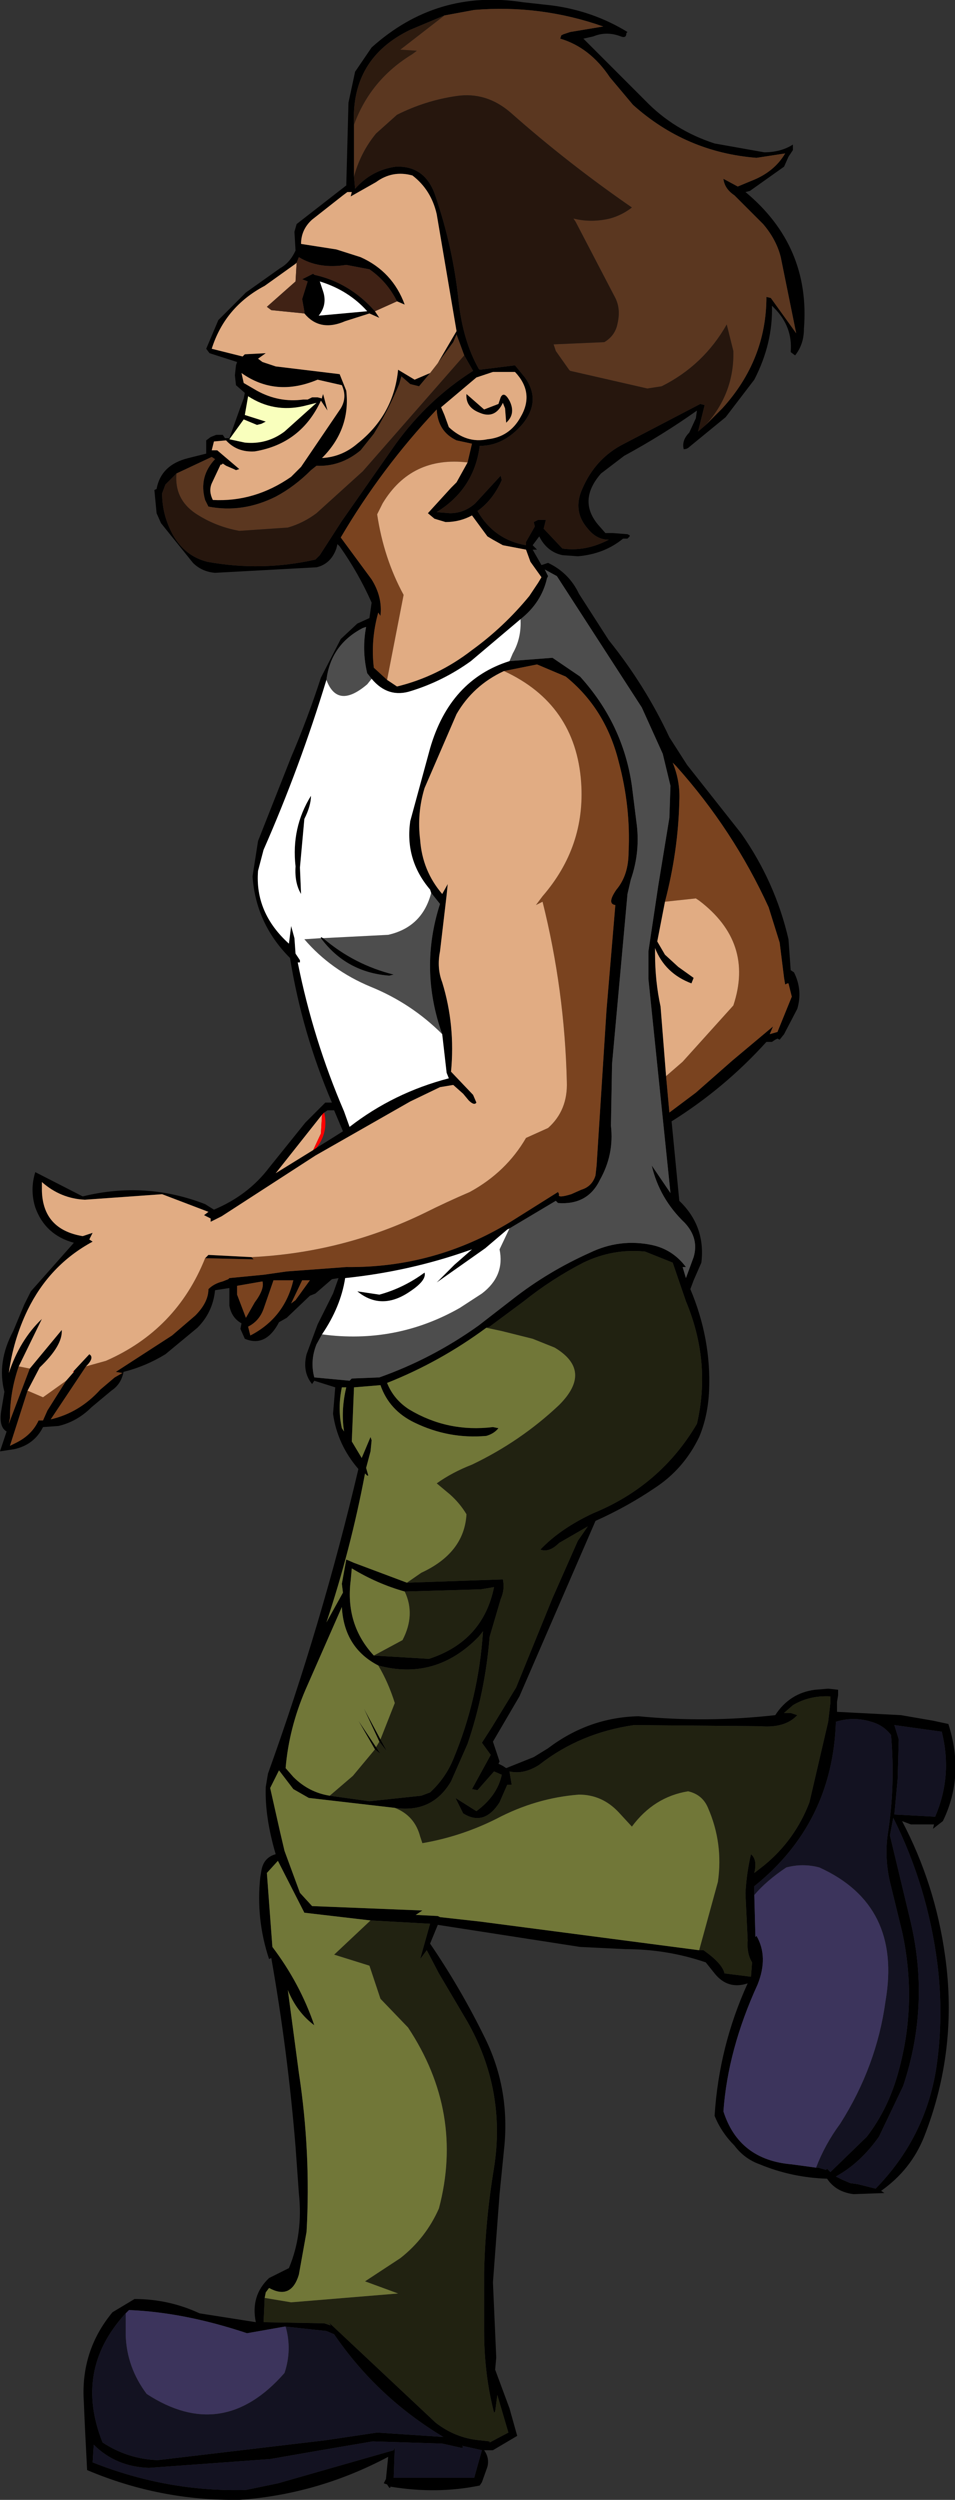
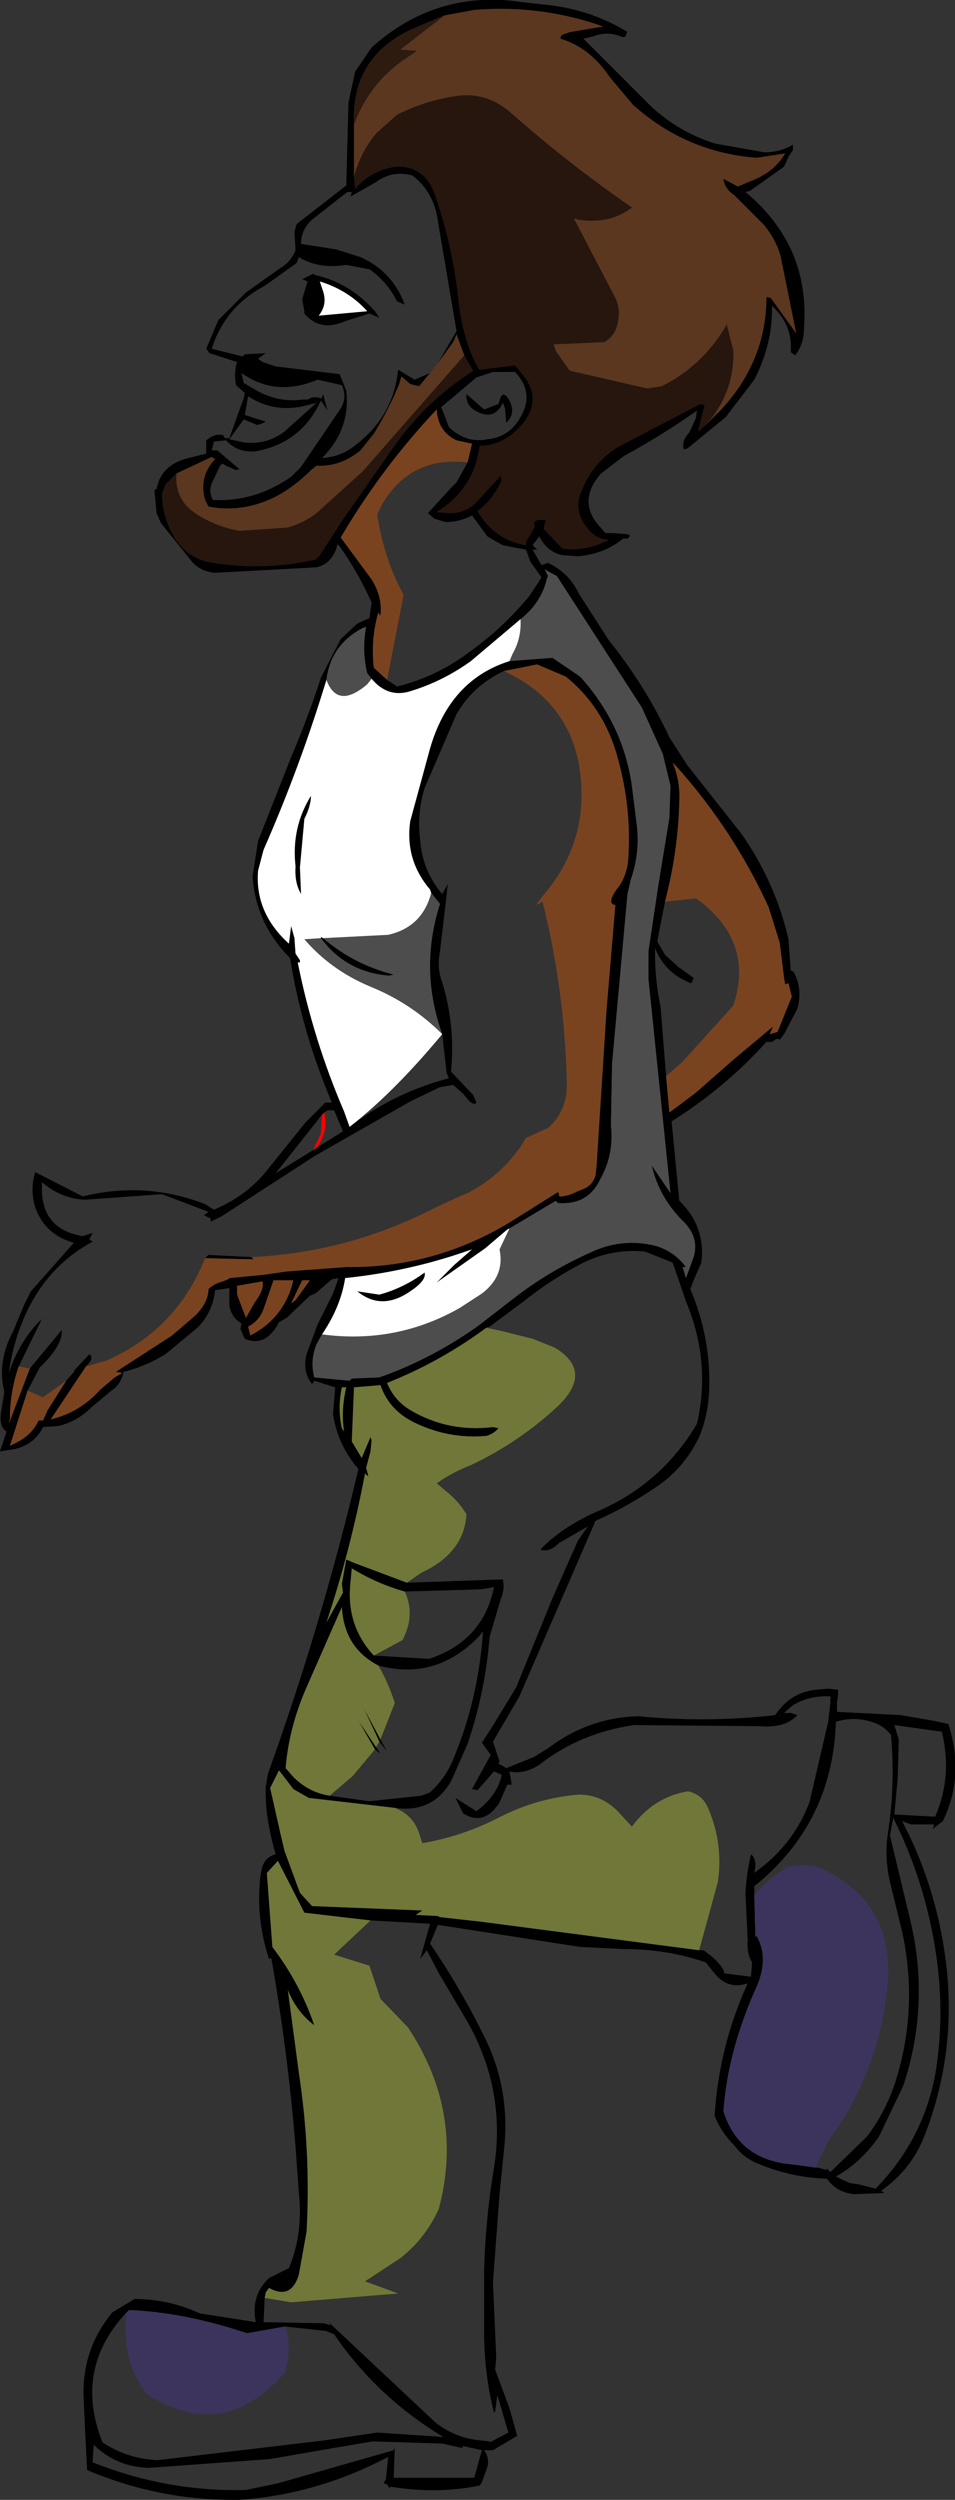
<svg xmlns="http://www.w3.org/2000/svg" height="113.25px" width="43.3px">
  <rect width="100%" height="100%" fill="#333333" stroke="none" />
  <g transform="matrix(1.0, 0.0, 0.0, 1.0, 29.35, 55.65)">
    <path d="M2.65 -36.4 L3.4 -37.15 Q5.4 -39.35 5.4 -42.2 L5.6 -42.15 6.75 -40.55 6.05 -44.0 Q5.85 -44.8 5.25 -45.5 L3.95 -46.8 Q3.5 -47.1 3.45 -47.55 L4.1 -47.2 4.7 -47.45 Q5.75 -47.85 6.25 -48.7 L4.95 -48.5 Q1.75 -48.75 -0.65 -50.9 L-1.7 -52.15 Q-2.6 -53.5 -3.95 -53.9 L-3.9 -54.05 -3.8 -54.1 -3.5 -54.2 -2.9 -54.3 -2.0 -54.45 Q-4.85 -55.45 -7.85 -55.2 L-9.2 -54.95 -10.75 -54.3 Q-13.45 -53.0 -13.3 -50.0 L-13.3 -47.65 -13.25 -47.1 Q-12.5 -47.95 -11.4 -48.1 -10.05 -48.15 -9.6 -46.75 -8.8 -44.4 -8.55 -41.95 -8.35 -40.2 -7.65 -38.95 L-7.6 -38.9 -6.0 -39.1 -5.55 -38.55 Q-4.8 -37.5 -5.65 -36.45 -6.5 -35.45 -7.6 -35.45 -7.85 -33.5 -9.55 -32.45 L-8.95 -32.4 Q-8.3 -32.4 -7.8 -32.85 L-6.65 -34.1 -6.6 -33.9 Q-7.0 -33.0 -7.7 -32.5 -6.95 -31.2 -5.5 -30.95 L-5.5 -31.1 -5.1 -31.8 -5.15 -32.0 -4.95 -32.1 -4.6 -32.1 -4.7 -31.7 -3.85 -30.8 Q-2.8 -30.65 -1.75 -31.2 -2.3 -31.2 -2.7 -31.7 -3.4 -32.5 -2.95 -33.5 -2.35 -34.9 -1.05 -35.55 L2.4 -37.35 2.6 -37.3 2.3 -36.1 2.65 -36.4 M6.4 -48.55 L6.2 -48.1 4.65 -47.0 4.45 -46.95 Q7.4 -44.5 7.1 -40.75 7.1 -40.05 6.7 -39.55 L6.5 -39.7 Q6.6 -40.85 5.75 -41.7 L5.65 -41.8 Q5.7 -40.1 4.85 -38.45 L3.55 -36.75 1.9 -35.4 Q1.8 -35.3 1.65 -35.3 1.55 -35.7 1.9 -36.05 L2.2 -36.7 2.25 -37.05 Q0.7 -35.95 -1.05 -35.0 L-2.1 -34.2 Q-3.15 -33.0 -2.25 -31.9 L-1.9 -31.5 -1.55 -31.5 -0.9 -31.45 -0.8 -31.4 -0.8 -31.35 -0.9 -31.25 -1.1 -31.25 Q-1.95 -30.55 -3.15 -30.45 L-3.85 -30.5 Q-4.55 -30.65 -4.9 -31.35 L-5.2 -30.95 -5.0 -30.75 -5.2 -30.75 -4.8 -30.05 -4.5 -30.15 Q-3.55 -29.7 -3.1 -28.75 L-1.75 -26.65 Q-0.1 -24.6 1.0 -22.25 L1.8 -21.0 4.25 -17.9 Q5.8 -15.7 6.4 -13.1 L6.5 -11.7 6.65 -11.6 Q7.05 -10.8 6.8 -9.95 L6.2 -8.8 6.0 -8.55 5.9 -8.6 5.8 -8.55 5.65 -8.45 5.55 -8.45 5.4 -8.45 Q3.5 -6.35 1.1 -4.85 L1.45 -1.25 Q2.65 -0.1 2.45 1.55 L2.1 2.35 1.95 2.75 Q2.9 5.0 2.8 7.35 2.75 8.5 2.35 9.45 1.65 10.9 0.35 11.75 -0.9 12.6 -2.35 13.25 L-5.8 21.2 -7.0 23.25 -6.85 23.7 -6.7 24.15 -6.75 24.25 -6.55 24.35 -6.4 24.45 -5.15 23.95 -4.5 23.55 Q-2.65 22.15 -0.4 22.1 2.7 22.4 5.8 22.05 6.45 21.05 7.6 20.9 L8.2 20.85 8.65 20.9 8.65 21.15 8.6 21.45 8.6 21.9 11.5 22.05 12.95 22.3 13.65 22.45 Q14.4 24.8 13.4 26.85 L12.95 27.2 13.0 27.0 11.95 27.0 11.55 26.85 Q13.05 29.7 13.5 32.95 14.1 37.2 12.55 41.15 11.95 42.65 10.6 43.6 L10.75 43.7 9.35 43.75 Q8.55 43.65 8.15 43.05 6.55 43.0 5.1 42.4 4.4 42.15 3.95 41.55 3.35 40.95 3.05 40.2 3.25 37.05 4.55 34.2 3.65 34.5 3.05 33.75 L2.65 33.25 Q0.9 32.65 -1.0 32.65 L-3.05 32.55 -9.5 31.55 -9.85 32.4 Q-8.45 34.45 -7.35 36.7 -6.2 39.05 -6.5 41.75 L-6.7 43.75 -7.0 47.75 -6.85 51.15 -6.9 51.7 -6.25 53.45 -5.9 54.7 -7.0 55.35 -7.4 55.35 Q-7.15 55.7 -7.25 56.1 L-7.5 56.8 -7.6 56.95 Q-9.55 57.35 -11.65 57.0 L-11.65 57.05 -11.7 57.05 -11.8 56.9 -11.95 56.85 -11.85 56.65 -11.75 55.65 Q-14.95 57.35 -18.5 57.6 -22.1 57.65 -25.4 56.25 L-25.5 54.3 -25.55 53.15 Q-25.7 50.85 -24.25 49.1 L-23.25 48.5 Q-21.7 48.5 -20.3 49.15 L-17.75 49.55 Q-18.0 48.35 -17.15 47.55 L-16.25 47.1 Q-15.6 45.55 -15.8 43.7 L-15.95 41.6 Q-16.3 37.3 -17.05 33.05 L-17.15 33.1 Q-17.75 31.3 -17.55 29.4 L-17.5 29.1 Q-17.4 28.5 -16.85 28.35 -17.35 26.65 -17.3 25.3 L-17.2 24.7 Q-14.75 17.9 -13.1 10.9 -14.05 9.8 -14.25 8.4 L-14.15 7.2 -15.1 6.9 -15.2 7.05 Q-15.65 6.5 -15.45 5.7 L-14.95 4.35 -14.25 2.95 -14.0 2.25 -14.3 2.3 -15.05 2.95 -15.3 3.05 -16.35 4.05 -16.7 4.25 Q-17.3 5.4 -18.25 5.0 L-18.45 4.55 -18.4 4.3 Q-18.85 4.05 -18.95 3.5 L-18.95 2.7 -19.6 2.8 Q-19.7 3.8 -20.4 4.5 L-21.85 5.7 Q-22.75 6.25 -23.75 6.5 -23.85 7.05 -24.3 7.35 L-25.2 8.1 Q-25.85 8.75 -26.7 8.95 L-27.4 9.0 Q-27.8 9.8 -28.7 10.0 L-29.35 10.1 -29.05 9.2 Q-29.4 9.0 -29.3 8.3 L-29.15 7.4 Q-29.5 6.05 -28.75 4.65 L-28.25 3.45 -27.95 2.85 -26.0 0.65 Q-27.3 0.3 -27.75 -0.95 -28.0 -1.75 -27.75 -2.55 L-25.6 -1.45 Q-22.75 -2.15 -20.05 -1.1 L-19.65 -0.85 Q-18.1 -1.5 -17.15 -2.75 L-15.5 -4.8 -14.6 -5.7 -14.3 -5.7 Q-15.65 -8.85 -16.2 -12.25 -17.75 -13.8 -17.9 -15.95 L-17.65 -17.55 -16.15 -21.35 Q-15.4 -23.1 -14.8 -24.95 L-13.9 -26.7 -13.15 -27.4 -12.6 -27.65 -12.5 -28.35 Q-13.1 -29.7 -13.95 -30.9 L-14.05 -31.0 -14.1 -30.8 Q-14.35 -30.1 -15.0 -29.95 L-19.6 -29.7 Q-20.2 -29.75 -20.6 -30.15 L-22.05 -31.95 -22.25 -32.4 -22.35 -33.45 -22.25 -33.5 Q-22.05 -34.6 -20.8 -34.9 L-20.0 -35.1 -20.0 -35.7 -19.8 -35.85 -19.55 -35.95 -19.4 -35.95 -19.25 -35.95 -19.15 -35.8 -18.95 -35.8 -18.45 -37.2 -18.3 -37.6 -18.25 -37.85 -18.65 -38.2 -18.7 -38.65 -18.65 -39.1 -18.6 -39.25 -19.85 -39.65 -20.0 -39.85 -19.45 -41.15 -18.2 -42.4 -16.65 -43.5 Q-16.2 -43.75 -15.95 -44.3 L-16.0 -45.15 -15.9 -45.5 -13.65 -47.25 -13.55 -51.0 -13.25 -52.4 -12.5 -53.5 Q-9.55 -56.15 -5.65 -55.55 L-4.3 -55.4 Q-2.45 -55.15 -0.9 -54.2 L-0.95 -54.15 Q-0.95 -53.9 -1.2 -54.0 -1.85 -54.25 -2.45 -54.0 L-2.9 -53.9 -0.1 -51.1 Q1.2 -49.75 3.05 -49.15 L5.3 -48.75 Q6.05 -48.75 6.6 -49.1 L6.6 -48.85 6.4 -48.55 M0.85 -6.9 L1.0 -5.25 2.2 -6.15 3.85 -7.6 5.7 -9.15 5.55 -8.8 5.9 -8.9 6.55 -10.5 6.4 -11.1 6.35 -11.1 6.25 -11.05 6.2 -11.35 6.0 -12.95 5.5 -14.55 Q3.9 -18.05 1.3 -20.95 L1.15 -21.1 Q1.5 -20.25 1.45 -19.35 1.4 -17.1 0.8 -14.8 L0.45 -13.0 0.8 -12.4 1.4 -11.85 2.1 -11.35 2.0 -11.1 Q0.8 -11.55 0.35 -12.7 L0.35 -12.45 Q0.35 -11.2 0.6 -10.05 L0.85 -6.9 M-14.75 4.8 L-15.0 5.25 Q-15.3 6.0 -15.1 6.75 L-13.5 6.9 -13.4 6.8 -12.15 6.75 Q-9.75 5.9 -7.65 4.4 L-6.1 3.2 Q-4.5 1.95 -2.6 1.1 -1.25 0.45 0.2 0.75 1.15 0.95 1.75 1.75 L1.6 1.75 1.75 2.25 2.1 1.3 Q2.35 0.45 1.7 -0.25 0.55 -1.35 0.2 -2.85 L1.05 -1.6 0.05 -11.3 0.05 -12.55 0.5 -15.55 1.0 -18.6 1.05 -20.05 0.7 -21.5 -0.25 -23.6 -4.1 -29.55 -4.65 -29.85 -4.5 -29.55 -4.55 -29.45 Q-4.8 -28.35 -5.75 -27.6 L-8.0 -25.7 Q-9.25 -24.8 -10.7 -24.35 -11.75 -24.0 -12.5 -24.9 L-12.7 -25.15 Q-12.95 -26.2 -12.75 -27.25 L-12.9 -27.2 Q-14.35 -26.45 -14.55 -24.85 -15.75 -20.9 -17.4 -17.15 L-17.65 -16.2 Q-17.8 -14.3 -16.25 -12.9 L-16.15 -13.7 -16.0 -13.15 -15.95 -12.45 -15.75 -12.15 -15.75 -12.05 -15.85 -12.05 Q-15.15 -8.55 -13.75 -5.3 L-13.5 -4.6 Q-11.5 -6.15 -9.0 -6.8 L-9.1 -7.05 -9.3 -8.8 Q-10.35 -11.75 -9.4 -14.7 L-9.8 -15.2 -9.85 -15.35 Q-11.0 -16.7 -10.75 -18.45 L-9.85 -21.75 Q-8.95 -24.85 -6.25 -25.7 L-4.3 -25.85 -3.05 -25.0 Q-1.1 -22.85 -0.7 -20.05 L-0.5 -18.45 Q-0.3 -17.1 -0.75 -15.8 L-0.9 -15.15 -1.6 -7.45 -1.65 -4.65 Q-1.5 -3.35 -2.15 -2.2 -2.7 -1.05 -4.05 -1.15 L-4.15 -1.25 -6.25 0.0 -6.35 0.05 -7.35 0.9 -9.55 2.45 -8.75 1.65 -7.95 0.95 -8.1 1.0 Q-10.8 1.95 -13.7 2.25 -13.9 3.55 -14.75 4.8 M2.35 32.7 L2.4 32.7 2.55 32.7 Q3.4 33.3 3.5 33.75 L4.7 33.9 4.75 33.25 Q4.5 32.85 4.55 32.25 L4.45 30.15 4.45 30.1 Q4.5 29.2 4.7 28.35 5.0 28.6 4.85 29.2 L5.3 28.85 Q6.7 27.7 7.35 26.0 L8.2 22.35 8.3 21.5 8.3 21.2 Q7.35 21.15 6.6 21.6 L6.2 21.95 6.5 21.95 6.8 22.05 Q6.25 22.65 5.1 22.55 L-0.6 22.5 Q-3.05 22.85 -4.9 24.3 -5.6 24.75 -6.25 24.6 L-6.15 25.2 -6.35 25.2 -6.7 26.0 Q-7.4 27.1 -8.35 26.5 L-8.7 25.8 -7.75 26.4 Q-6.8 25.7 -6.6 24.75 L-6.95 24.6 -7.7 25.45 -7.95 25.4 -7.1 23.85 -7.5 23.3 -7.05 22.6 -5.95 20.8 -4.3 16.75 -3.15 14.15 -2.7 13.5 -4.0 14.25 Q-4.45 14.7 -4.85 14.55 -3.95 13.6 -2.45 12.9 0.6 11.65 2.25 8.85 2.9 6.05 1.75 3.3 L1.15 1.55 -0.1 1.05 Q-1.55 0.9 -2.9 1.55 -4.35 2.3 -5.6 3.3 L-7.15 4.45 -7.3 4.5 Q-9.4 6.05 -11.8 7.0 -11.5 7.75 -10.8 8.2 -9.05 9.25 -7.0 9.0 L-6.75 9.05 Q-6.95 9.3 -7.3 9.4 -9.0 9.55 -10.55 8.8 -11.7 8.25 -12.1 7.1 L-13.3 7.2 -13.4 9.65 -12.95 10.4 -12.55 9.45 -12.5 9.6 -12.55 10.1 -12.75 10.85 -12.65 11.2 -12.7 11.2 -12.8 11.1 Q-13.45 14.55 -14.55 17.85 L-13.8 16.5 -13.85 16.1 -13.65 15.0 -13.3 15.15 -10.9 16.05 -6.55 15.9 Q-6.45 16.35 -6.65 16.8 L-7.15 18.5 Q-7.35 21.0 -8.15 23.35 L-8.9 25.05 Q-9.75 26.5 -11.45 26.25 L-15.35 25.8 -16.05 25.4 -16.7 24.55 -17.1 25.35 -16.65 27.35 -16.45 28.2 -15.75 30.1 -15.2 30.7 -10.2 30.9 -10.5 31.1 -9.5 31.15 -9.4 31.2 -7.6 31.4 2.35 32.7 M7.65 42.55 L7.75 42.55 8.1 42.65 8.15 42.6 8.3 42.75 9.95 41.15 Q10.95 39.85 11.4 38.15 12.25 35.05 11.55 31.85 L11.0 29.6 Q10.75 28.5 10.9 27.45 11.25 25.25 11.05 22.95 10.7 22.5 10.15 22.35 9.35 22.1 8.55 22.35 8.4 26.95 4.85 29.8 L4.85 30.2 4.9 32.1 4.95 32.05 Q5.5 33.0 5.0 34.25 3.65 37.2 3.45 40.0 4.15 42.2 6.55 42.4 L7.65 42.55 M11.15 26.7 L11.0 27.5 11.9 31.25 Q12.85 35.1 11.6 38.85 L10.5 41.15 Q9.65 42.35 8.55 42.95 L8.85 43.1 9.2 43.25 9.55 43.3 10.35 43.5 Q12.6 41.2 13.1 38.05 13.45 35.7 13.15 33.3 12.7 29.8 11.15 26.7 M13.35 22.8 L11.2 22.5 11.4 23.15 11.35 24.95 11.2 26.55 13.05 26.65 Q13.85 24.8 13.35 22.8 M-21.35 -34.2 L-21.85 -33.7 -22.0 -33.3 Q-22.0 -32.3 -21.5 -31.4 -20.95 -30.45 -19.95 -30.2 -17.5 -29.75 -15.05 -30.3 L-14.85 -30.5 -13.85 -32.05 -11.4 -35.55 Q-9.95 -37.55 -7.9 -38.85 L-8.3 -39.55 -8.65 -40.5 -8.8 -40.15 -9.5 -39.2 -8.65 -40.65 -9.55 -45.95 Q-9.8 -47.05 -10.65 -47.7 -11.55 -47.95 -12.3 -47.4 L-13.45 -46.75 -13.4 -46.95 -13.6 -46.95 -13.8 -46.8 -15.2 -45.7 Q-15.7 -45.25 -15.7 -44.6 L-14.1 -44.35 -13.0 -44.0 Q-11.55 -43.35 -11.0 -41.85 L-11.35 -42.0 Q-11.8 -42.9 -12.6 -43.45 L-13.65 -43.65 Q-14.9 -43.45 -15.8 -44.0 L-15.9 -43.75 -15.95 -43.7 -17.35 -42.7 Q-19.15 -41.75 -19.75 -39.85 L-18.35 -39.5 -18.25 -39.6 -17.3 -39.65 -17.65 -39.4 -17.45 -39.25 -16.85 -39.05 -13.95 -38.7 -13.65 -37.95 Q-13.45 -36.2 -14.75 -34.9 -13.85 -34.95 -13.15 -35.55 -11.5 -36.85 -11.3 -38.9 L-10.55 -38.45 -9.85 -38.75 -10.35 -38.15 -10.75 -38.25 -11.15 -38.6 -11.25 -38.25 Q-11.75 -37.05 -12.4 -36.0 L-13.0 -35.25 Q-13.9 -34.5 -15.0 -34.55 L-15.25 -34.35 Q-16.0 -33.6 -16.85 -33.15 -18.35 -32.4 -19.9 -32.7 L-20.05 -33.0 Q-20.35 -34.05 -19.6 -34.85 L-19.75 -34.95 -21.35 -34.2 M-7.75 -38.55 L-9.35 -37.2 -9.2 -36.85 -9.0 -36.3 Q-8.2 -35.55 -7.25 -35.75 -6.25 -35.85 -5.75 -36.75 -5.1 -37.85 -6.0 -38.8 L-7.0 -38.8 -7.75 -38.55 M-6.65 -37.65 Q-6.5 -37.95 -6.25 -37.5 -5.95 -36.9 -6.4 -36.5 L-6.45 -37.15 -6.55 -37.4 Q-6.9 -36.65 -7.6 -36.95 -8.25 -37.2 -8.2 -37.8 L-7.4 -37.1 -6.75 -37.35 -6.65 -37.65 M-15.55 -41.45 L-15.55 -41.55 -15.65 -42.1 -15.4 -42.9 -15.65 -43.0 -15.15 -43.25 -15.1 -43.2 Q-13.5 -42.85 -12.35 -41.55 L-12.15 -41.25 -12.6 -41.45 -13.7 -41.1 Q-14.85 -40.6 -15.55 -41.45 M-18.4 -38.75 L-18.3 -38.3 -17.7 -37.95 Q-16.7 -37.4 -15.6 -37.55 L-15.4 -37.55 -15.2 -37.65 -14.95 -37.65 -14.75 -37.6 -14.75 -37.65 -14.7 -37.8 -14.5 -37.05 -14.8 -37.5 Q-15.7 -35.55 -17.8 -35.2 -18.6 -35.15 -19.1 -35.7 L-19.65 -35.65 -19.75 -35.25 -19.5 -35.25 -18.5 -34.4 -18.65 -34.35 -18.75 -34.4 -19.1 -34.55 -19.25 -34.65 -19.3 -34.6 -19.35 -34.6 -19.75 -33.75 Q-19.9 -33.4 -19.7 -33.0 -17.8 -32.9 -16.15 -34.05 L-15.7 -34.5 -13.9 -37.15 Q-13.6 -37.65 -13.85 -38.2 L-14.95 -38.45 Q-16.85 -37.65 -18.4 -38.75 M-15.6 -37.25 Q-16.95 -36.95 -18.1 -37.7 L-18.25 -36.85 -17.3 -36.55 -17.5 -36.45 -17.7 -36.4 -18.3 -36.65 -18.95 -35.75 -18.25 -35.6 Q-17.25 -35.5 -16.45 -36.1 L-15.0 -37.4 -15.6 -37.25 M-14.85 -42.9 L-14.7 -42.45 Q-14.5 -41.85 -14.9 -41.35 L-12.7 -41.55 Q-13.55 -42.5 -14.85 -42.9 M-11.8 -24.85 L-11.35 -24.55 Q-9.5 -25.0 -7.95 -26.2 -6.5 -27.25 -5.35 -28.65 L-4.95 -29.25 -4.8 -29.5 -5.3 -30.2 -5.5 -30.75 -6.55 -30.95 -7.0 -31.2 -7.25 -31.35 -7.95 -32.3 Q-8.5 -32.0 -9.15 -32.0 L-9.65 -32.15 -9.95 -32.4 -8.9 -33.55 -8.65 -33.8 -8.15 -34.7 -7.95 -35.55 -8.65 -35.7 Q-9.5 -36.1 -9.55 -37.1 -12.05 -34.45 -13.9 -31.3 L-12.5 -29.4 Q-12.0 -28.6 -12.1 -27.75 L-12.2 -27.9 Q-12.55 -26.65 -12.4 -25.4 L-11.8 -24.85 M-25.45 6.25 L-27.05 8.65 Q-25.75 8.35 -24.8 7.3 L-24.15 6.75 -23.8 6.55 -24.1 6.5 -21.55 4.85 -20.5 3.95 Q-19.9 3.35 -19.9 2.75 -19.65 2.5 -19.25 2.4 L-19.0 2.3 -18.95 2.25 -17.4 2.1 -16.35 1.95 -13.65 1.75 Q-9.65 1.8 -6.2 -0.3 L-4.05 -1.65 -4.0 -1.55 Q-4.1 -1.35 -3.45 -1.55 L-3.0 -1.75 Q-2.5 -1.9 -2.35 -2.4 L-2.3 -2.85 -1.85 -9.9 -1.45 -14.65 Q-1.85 -14.7 -1.4 -15.35 -0.85 -16.0 -0.85 -17.05 -0.75 -19.1 -1.3 -21.15 -1.9 -23.55 -3.7 -25.0 L-5.0 -25.55 -6.5 -25.25 Q-7.9 -24.6 -8.65 -23.3 L-10.1 -19.95 Q-10.45 -18.8 -10.3 -17.6 -10.2 -16.2 -9.3 -15.15 L-9.05 -15.6 -9.1 -15.1 -9.4 -12.55 Q-9.55 -11.8 -9.3 -11.15 -8.7 -9.2 -8.9 -7.1 L-7.9 -6.05 -7.75 -5.7 Q-7.85 -5.55 -8.1 -5.8 L-8.35 -6.1 -8.8 -6.5 -9.4 -6.4 -10.75 -5.75 -15.05 -3.3 -19.3 -0.55 -19.8 -0.3 -19.8 -0.4 -19.8 -0.45 -20.1 -0.6 -19.9 -0.75 -22.0 -1.55 -25.5 -1.3 Q-26.6 -1.35 -27.45 -2.1 L-27.45 -1.7 Q-27.4 0.05 -25.6 0.35 L-25.15 0.2 -25.3 0.5 -25.15 0.6 Q-27.1 1.65 -28.1 3.7 -28.75 5.05 -28.95 6.55 -28.45 5.05 -27.45 4.1 L-28.5 6.25 Q-28.9 7.4 -28.9 8.6 L-28.95 8.85 -28.0 6.35 -26.55 4.6 Q-26.5 5.3 -27.55 6.3 L-28.1 7.35 -28.9 9.85 -28.6 9.7 Q-27.9 9.35 -27.6 8.7 L-27.4 8.7 -27.2 8.25 -26.35 6.9 -26.0 6.5 -26.0 6.45 -25.3 5.7 Q-25.05 5.85 -25.45 6.25 M-17.95 1.3 L-17.85 1.4 -20.05 1.35 -19.9 1.2 -17.95 1.3 M-15.75 -16.35 L-15.7 -15.15 Q-16.0 -15.65 -15.95 -16.4 -16.15 -18.15 -15.25 -19.6 -15.25 -19.15 -15.55 -18.55 L-15.75 -16.35 M-14.8 -13.15 L-14.8 -13.2 -14.7 -13.15 Q-13.3 -11.95 -11.5 -11.5 L-11.7 -11.45 Q-13.65 -11.6 -14.8 -13.15 M-15.0 -3.65 Q-14.35 -4.05 -13.8 -4.4 L-14.2 -5.35 -14.5 -5.35 -14.65 -5.25 -14.75 -5.15 -16.85 -2.5 -15.15 -3.55 -15.0 -3.65 M-13.15 2.85 L-12.15 3.0 Q-11.05 2.7 -10.1 2.0 -10.0 2.35 -10.75 2.85 -12.05 3.75 -13.15 2.85 M-15.3 2.35 L-15.65 2.35 -16.15 3.4 -15.95 3.25 -15.3 2.35 M-16.05 2.35 L-16.95 2.35 -17.4 3.65 Q-17.6 4.2 -18.1 4.45 L-18.0 4.85 Q-16.45 4.05 -16.05 2.35 M-18.6 2.6 L-18.6 3.0 -18.2 4.05 -17.8 3.35 Q-17.35 2.75 -17.45 2.4 L-18.6 2.6 M-13.65 7.2 L-13.85 7.2 Q-14.05 8.15 -13.85 9.05 L-13.75 9.2 Q-13.9 8.25 -13.65 7.2 M-11.0 16.45 Q-12.25 16.1 -13.4 15.4 L-13.45 15.95 Q-13.7 17.95 -12.4 19.35 L-9.9 19.5 Q-7.45 18.7 -6.95 16.25 L-7.55 16.35 -11.0 16.45 M-12.2 19.8 Q-13.75 19.0 -13.85 17.15 L-15.5 20.9 Q-16.25 22.65 -16.4 24.45 L-16.05 24.85 Q-15.35 25.55 -14.4 25.7 L-12.6 25.95 -10.25 25.7 -9.85 25.55 Q-9.15 24.9 -8.8 24.05 -7.65 21.3 -7.45 18.25 L-7.65 18.5 Q-9.6 20.5 -12.2 19.8 M-12.35 23.6 L-13.1 22.3 -12.3 23.5 -12.1 23.8 -12.35 23.6 M-12.15 23.25 L-12.85 21.75 -12.1 23.15 -11.8 23.7 -12.15 23.25 M-16.4 49.75 L-16.45 49.75 -18.15 50.05 Q-21.0 49.1 -23.5 49.0 L-23.65 49.15 -23.7 49.2 Q-26.0 51.75 -24.7 55.0 -23.55 55.75 -22.2 55.8 L-14.6 54.9 -12.25 54.55 -9.25 54.75 Q-12.25 52.95 -14.2 50.1 L-14.55 49.95 -16.4 49.75 M-17.35 48.45 L-17.4 49.55 -14.65 49.6 -14.35 49.7 -14.45 49.55 -9.6 54.1 Q-8.7 54.8 -7.6 54.9 L-7.15 54.95 -7.15 55.0 -6.3 54.55 -6.8 52.85 -6.9 53.6 -6.95 53.65 Q-7.4 51.9 -7.4 49.95 L-7.4 47.3 Q-7.35 44.95 -6.95 42.55 -6.4 39.05 -8.15 35.95 L-9.45 33.75 -10.0 32.7 -10.3 33.1 -9.85 31.5 -12.55 31.35 -15.55 31.0 -16.75 28.65 -17.25 29.2 -17.0 32.55 Q-15.75 34.2 -15.1 36.1 -15.9 35.5 -16.3 34.5 L-15.8 38.25 Q-15.25 41.85 -15.45 45.45 L-15.8 47.4 Q-16.15 48.55 -17.15 48.0 L-17.3 48.2 -17.35 48.45 M-8.35 55.2 L-8.4 55.25 -9.3 55.05 -12.45 54.95 -14.8 55.35 -17.1 55.75 -22.6 56.15 Q-24.1 56.1 -25.1 55.1 L-25.15 55.9 Q-21.75 57.25 -18.2 57.15 L-16.75 56.85 -11.5 55.35 -11.45 55.2 -11.5 56.6 -7.85 56.6 -7.5 55.35 -8.4 55.15 -8.35 55.2" fill="#000000" fill-rule="evenodd" stroke="none" />
    <path d="M-9.2 -54.95 L-7.85 -55.2 Q-4.85 -55.45 -2.0 -54.45 L-2.9 -54.3 -3.5 -54.2 -3.8 -54.1 -3.9 -54.05 -3.95 -53.9 Q-2.6 -53.5 -1.7 -52.15 L-0.65 -50.9 Q1.75 -48.75 4.95 -48.5 L6.25 -48.7 Q5.75 -47.85 4.7 -47.45 L4.1 -47.2 3.45 -47.55 Q3.5 -47.1 3.95 -46.8 L5.25 -45.5 Q5.85 -44.8 6.05 -44.0 L6.75 -40.55 5.6 -42.15 5.4 -42.2 Q5.4 -39.35 3.4 -37.15 L2.65 -36.4 Q3.95 -37.85 3.9 -39.75 L3.6 -40.95 Q2.55 -39.1 0.65 -38.15 L0.0 -38.05 -3.5 -38.85 -3.55 -38.9 -4.15 -39.75 -4.25 -40.05 -1.95 -40.15 Q-1.45 -40.45 -1.35 -41.0 -1.2 -41.65 -1.45 -42.15 L-3.25 -45.6 -3.35 -45.75 Q-2.55 -45.55 -1.7 -45.75 -1.15 -45.9 -0.7 -46.25 -3.6 -48.25 -6.2 -50.55 -7.3 -51.5 -8.65 -51.3 -10.05 -51.1 -11.35 -50.45 L-12.3 -49.6 Q-13.0 -48.75 -13.3 -47.65 L-13.3 -50.0 Q-12.55 -52.05 -10.65 -53.2 L-10.45 -53.35 -11.2 -53.4 -9.2 -54.95 M-8.3 -39.55 L-12.9 -34.3 -15.0 -32.4 Q-15.6 -31.95 -16.3 -31.75 L-18.5 -31.6 Q-19.6 -31.8 -20.5 -32.4 -21.45 -33.05 -21.35 -34.2 L-19.75 -34.95 -19.6 -34.85 Q-20.35 -34.05 -20.05 -33.0 L-19.9 -32.7 Q-18.35 -32.4 -16.85 -33.15 -16.0 -33.6 -15.25 -34.35 L-15.0 -34.55 Q-13.9 -34.5 -13.0 -35.25 L-12.4 -36.0 Q-11.75 -37.05 -11.25 -38.25 L-11.15 -38.6 -10.75 -38.25 -10.35 -38.15 -9.85 -38.75 -9.5 -39.2 -8.8 -40.15 -8.65 -40.5 -8.3 -39.55" fill="#5b3720" fill-rule="evenodd" stroke="none" />
    <path d="M2.65 -36.4 L2.3 -36.1 2.6 -37.3 2.4 -37.35 -1.05 -35.55 Q-2.35 -34.9 -2.95 -33.5 -3.4 -32.5 -2.7 -31.7 -2.3 -31.2 -1.75 -31.2 -2.8 -30.65 -3.85 -30.8 L-4.7 -31.7 -4.6 -32.1 -4.95 -32.1 -5.15 -32.0 -5.1 -31.8 -5.5 -31.1 -5.5 -30.95 Q-6.95 -31.2 -7.7 -32.5 -7.0 -33.0 -6.6 -33.9 L-6.65 -34.1 -7.8 -32.85 Q-8.3 -32.4 -8.95 -32.4 L-9.55 -32.45 Q-7.85 -33.5 -7.6 -35.45 -6.5 -35.45 -5.65 -36.45 -4.8 -37.5 -5.55 -38.55 L-6.0 -39.1 -7.6 -38.9 -7.65 -38.95 Q-8.35 -40.2 -8.55 -41.95 -8.8 -44.4 -9.6 -46.75 -10.05 -48.15 -11.4 -48.1 -12.5 -47.95 -13.25 -47.1 L-13.3 -47.65 Q-13.0 -48.75 -12.3 -49.6 L-11.35 -50.45 Q-10.05 -51.1 -8.65 -51.3 -7.3 -51.5 -6.2 -50.55 -3.6 -48.25 -0.7 -46.25 -1.15 -45.9 -1.7 -45.75 -2.55 -45.55 -3.35 -45.75 L-3.25 -45.6 -1.45 -42.15 Q-1.2 -41.65 -1.35 -41.0 -1.45 -40.45 -1.95 -40.15 L-4.25 -40.05 -4.15 -39.75 -3.55 -38.9 -3.5 -38.85 0.0 -38.05 0.65 -38.15 Q2.55 -39.1 3.6 -40.95 L3.9 -39.75 Q3.95 -37.85 2.65 -36.4 M-8.3 -39.55 L-7.9 -38.85 Q-9.95 -37.55 -11.4 -35.55 L-13.85 -32.05 -14.85 -30.5 -15.05 -30.3 Q-17.5 -29.75 -19.95 -30.2 -20.95 -30.45 -21.5 -31.4 -22.0 -32.3 -22.0 -33.3 L-21.85 -33.7 -21.35 -34.2 Q-21.45 -33.05 -20.5 -32.4 -19.6 -31.8 -18.5 -31.6 L-16.3 -31.75 Q-15.6 -31.95 -15.0 -32.4 L-12.9 -34.3 -8.3 -39.55" fill="#26160d" fill-rule="evenodd" stroke="none" />
    <path d="M0.8 -14.8 Q1.4 -17.1 1.45 -19.35 1.5 -20.25 1.15 -21.1 L1.3 -20.95 Q3.9 -18.05 5.5 -14.55 L6.0 -12.95 6.2 -11.35 6.25 -11.05 6.35 -11.1 6.4 -11.1 6.55 -10.5 5.9 -8.9 5.55 -8.8 5.7 -9.15 3.85 -7.6 2.2 -6.15 1.0 -5.25 0.85 -6.9 1.6 -7.55 3.9 -10.1 Q4.85 -12.95 2.35 -14.85 L2.2 -14.95 0.8 -14.8 M-8.15 -34.7 Q-10.7 -35.0 -12.0 -32.85 L-12.25 -32.35 Q-11.95 -30.35 -11.05 -28.7 L-11.8 -24.85 -12.4 -25.4 Q-12.55 -26.65 -12.2 -27.9 L-12.1 -27.75 Q-12.0 -28.6 -12.5 -29.4 L-13.9 -31.3 Q-12.05 -34.45 -9.55 -37.1 -9.5 -36.1 -8.65 -35.7 L-7.95 -35.55 -8.15 -34.7 M-6.5 -25.25 L-5.0 -25.55 -3.7 -25.0 Q-1.9 -23.55 -1.3 -21.15 -0.75 -19.1 -0.85 -17.05 -0.85 -16.0 -1.4 -15.35 -1.85 -14.7 -1.45 -14.65 L-1.85 -9.9 -2.3 -2.85 -2.35 -2.4 Q-2.5 -1.9 -3.0 -1.75 L-3.45 -1.55 Q-4.1 -1.35 -4.0 -1.55 L-4.05 -1.65 -6.2 -0.3 Q-9.65 1.8 -13.65 1.75 L-16.35 1.95 -17.4 2.1 -18.95 2.25 -19.0 2.3 -19.25 2.4 Q-19.65 2.5 -19.9 2.75 -19.9 3.35 -20.5 3.95 L-21.55 4.85 -24.1 6.5 -23.8 6.55 -24.15 6.75 -24.8 7.3 Q-25.75 8.35 -27.05 8.65 L-25.45 6.25 -24.55 6.0 Q-21.35 4.6 -20.05 1.35 L-17.85 1.4 -17.95 1.3 Q-13.8 1.1 -10.1 -0.7 -9.1 -1.2 -8.05 -1.65 -6.4 -2.55 -5.5 -4.1 L-4.5 -4.55 Q-3.6 -5.35 -3.65 -6.65 -3.75 -10.8 -4.75 -14.8 L-5.05 -14.65 -4.75 -15.05 Q-2.8 -17.3 -3.0 -20.2 -3.25 -23.75 -6.5 -25.25 M-26.35 6.9 L-27.2 8.25 -27.4 8.7 -27.6 8.7 Q-27.9 9.35 -28.6 9.7 L-28.9 9.85 -28.1 7.35 -27.4 7.65 -26.35 6.9 M-28.0 6.35 L-28.95 8.85 -28.9 8.6 Q-28.9 7.4 -28.5 6.25 L-28.0 6.35 M-16.05 2.35 Q-16.45 4.05 -18.0 4.85 L-18.1 4.45 Q-17.6 4.2 -17.4 3.65 L-16.95 2.35 -16.05 2.35 M-15.3 2.35 L-15.95 3.25 -16.15 3.4 -15.65 2.35 -15.3 2.35 M-18.6 2.6 L-17.45 2.4 Q-17.35 2.75 -17.8 3.35 L-18.2 4.05 -18.6 3.0 -18.6 2.6" fill="#7a431f" fill-rule="evenodd" stroke="none" />
    <path d="M-5.75 -27.6 Q-4.8 -28.35 -4.55 -29.45 L-4.5 -29.55 -4.65 -29.85 -4.1 -29.55 -0.25 -23.6 0.7 -21.5 1.05 -20.05 1.0 -18.6 0.5 -15.55 0.05 -12.55 0.05 -11.3 1.05 -1.6 0.2 -2.85 Q0.55 -1.35 1.7 -0.25 2.35 0.45 2.1 1.3 L1.75 2.25 1.6 1.75 1.75 1.75 Q1.15 0.95 0.2 0.75 -1.25 0.45 -2.6 1.1 -4.5 1.95 -6.1 3.2 L-7.65 4.4 Q-9.75 5.9 -12.15 6.75 L-13.4 6.8 -13.5 6.9 -15.1 6.75 Q-15.3 6.0 -15.0 5.25 L-14.75 4.8 Q-11.4 5.25 -8.5 3.6 L-7.5 2.95 Q-6.45 2.15 -6.7 0.95 L-6.25 0.0 -4.15 -1.25 -4.05 -1.15 Q-2.7 -1.05 -2.15 -2.2 -1.5 -3.35 -1.65 -4.65 L-1.6 -7.45 -0.9 -15.15 -0.75 -15.8 Q-0.3 -17.1 -0.5 -18.45 L-0.7 -20.05 Q-1.1 -22.85 -3.05 -25.0 L-4.3 -25.85 -6.25 -25.7 -6.1 -26.05 Q-5.7 -26.75 -5.75 -27.6 M-9.8 -15.2 L-9.4 -14.7 Q-10.35 -11.75 -9.3 -8.8 -10.7 -10.2 -12.55 -10.95 -14.35 -11.7 -15.55 -13.1 L-14.8 -13.15 Q-13.65 -11.6 -11.7 -11.45 L-11.5 -11.5 Q-13.3 -11.95 -14.7 -13.15 L-11.75 -13.3 Q-10.2 -13.65 -9.8 -15.2 M-14.55 -24.85 Q-14.35 -26.45 -12.9 -27.2 L-12.75 -27.25 Q-12.95 -26.2 -12.7 -25.15 L-12.5 -24.9 -12.7 -24.65 Q-14.05 -23.5 -14.55 -24.85" fill="#4d4d4d" fill-rule="evenodd" stroke="none" />
-     <path d="M0.8 -14.8 L2.2 -14.95 2.35 -14.85 Q4.85 -12.95 3.9 -10.1 L1.6 -7.55 0.85 -6.9 0.6 -10.05 Q0.35 -11.2 0.35 -12.45 L0.35 -12.7 Q0.8 -11.55 2.0 -11.1 L2.1 -11.35 1.4 -11.85 0.8 -12.4 0.45 -13.0 0.8 -14.8 M-9.85 -38.75 L-10.55 -38.45 -11.3 -38.9 Q-11.5 -36.85 -13.15 -35.55 -13.85 -34.95 -14.75 -34.9 -13.45 -36.2 -13.65 -37.95 L-13.95 -38.7 -16.85 -39.05 -17.45 -39.25 -17.65 -39.4 -17.3 -39.65 -18.25 -39.6 -18.35 -39.5 -19.75 -39.85 Q-19.15 -41.75 -17.35 -42.7 L-15.95 -43.7 -15.9 -43.75 -15.95 -42.9 -17.25 -41.75 -17.05 -41.6 -15.55 -41.45 Q-14.85 -40.6 -13.7 -41.1 L-12.6 -41.45 -12.15 -41.25 -12.35 -41.55 -11.35 -42.0 -11.0 -41.85 Q-11.55 -43.35 -13.0 -44.0 L-14.1 -44.35 -15.7 -44.6 Q-15.7 -45.25 -15.2 -45.7 L-13.8 -46.8 -13.6 -46.95 -13.4 -46.95 -13.45 -46.75 -12.3 -47.4 Q-11.55 -47.95 -10.65 -47.7 -9.8 -47.05 -9.55 -45.95 L-8.65 -40.65 -9.5 -39.2 -9.85 -38.75 M-7.75 -38.55 L-7.0 -38.8 -6.0 -38.8 Q-5.1 -37.85 -5.75 -36.75 -6.25 -35.85 -7.25 -35.75 -8.2 -35.55 -9.0 -36.3 L-9.2 -36.85 -9.35 -37.2 -7.75 -38.55 M-6.65 -37.65 L-6.75 -37.35 -7.4 -37.1 -8.2 -37.8 Q-8.25 -37.2 -7.6 -36.95 -6.9 -36.65 -6.55 -37.4 L-6.45 -37.15 -6.4 -36.5 Q-5.95 -36.9 -6.25 -37.5 -6.5 -37.95 -6.65 -37.65 M-18.4 -38.75 Q-16.85 -37.65 -14.95 -38.45 L-13.85 -38.2 Q-13.6 -37.65 -13.9 -37.15 L-15.7 -34.5 -16.15 -34.05 Q-17.8 -32.9 -19.7 -33.0 -19.9 -33.4 -19.75 -33.75 L-19.35 -34.6 -19.3 -34.6 -19.25 -34.65 -19.1 -34.55 -18.75 -34.4 -18.65 -34.35 -18.5 -34.4 -19.5 -35.25 -19.75 -35.25 -19.65 -35.65 -19.1 -35.7 Q-18.6 -35.15 -17.8 -35.2 -15.7 -35.55 -14.8 -37.5 L-14.5 -37.05 -14.7 -37.8 -14.75 -37.65 -14.75 -37.6 -14.95 -37.65 -15.2 -37.65 -15.4 -37.55 -15.6 -37.55 Q-16.7 -37.4 -17.7 -37.95 L-18.3 -38.3 -18.4 -38.75 M-11.8 -24.85 L-11.05 -28.7 Q-11.95 -30.35 -12.25 -32.35 L-12.0 -32.85 Q-10.7 -35.0 -8.15 -34.7 L-8.65 -33.8 -8.9 -33.55 -9.95 -32.4 -9.65 -32.15 -9.15 -32.0 Q-8.5 -32.0 -7.95 -32.3 L-7.25 -31.35 -7.0 -31.2 -6.55 -30.95 -5.5 -30.75 -5.3 -30.2 -4.8 -29.5 -4.95 -29.25 -5.35 -28.65 Q-6.5 -27.25 -7.95 -26.2 -9.5 -25.0 -11.35 -24.55 L-11.8 -24.85 M-6.5 -25.25 Q-3.25 -23.75 -3.0 -20.2 -2.8 -17.3 -4.75 -15.05 L-5.05 -14.65 -4.75 -14.8 Q-3.75 -10.8 -3.65 -6.65 -3.6 -5.35 -4.5 -4.55 L-5.5 -4.1 Q-6.4 -2.55 -8.05 -1.65 -9.1 -1.2 -10.1 -0.7 -13.8 1.1 -17.95 1.3 L-19.9 1.2 -20.05 1.35 Q-21.35 4.6 -24.55 6.0 L-25.45 6.25 Q-25.05 5.85 -25.3 5.7 L-26.0 6.45 -26.05 6.5 -26.0 6.5 -26.35 6.9 -27.4 7.65 -28.1 7.35 -27.55 6.3 Q-26.5 5.3 -26.55 4.6 L-28.0 6.35 -28.5 6.25 -27.45 4.1 Q-28.45 5.05 -28.95 6.55 -28.75 5.05 -28.1 3.7 -27.1 1.65 -25.15 0.6 L-25.3 0.5 -25.15 0.2 -25.6 0.35 Q-27.4 0.05 -27.45 -1.7 L-27.45 -2.1 Q-26.6 -1.35 -25.5 -1.3 L-22.0 -1.55 -19.9 -0.75 -20.1 -0.6 -19.8 -0.45 -19.8 -0.4 -19.8 -0.3 -19.3 -0.55 -15.05 -3.3 -10.75 -5.75 -9.4 -6.4 -8.8 -6.5 -8.35 -6.1 -8.1 -5.8 Q-7.85 -5.55 -7.75 -5.7 L-7.9 -6.05 -8.9 -7.1 Q-8.7 -9.2 -9.3 -11.15 -9.55 -11.8 -9.4 -12.55 L-9.1 -15.1 -9.05 -15.6 -9.3 -15.15 Q-10.2 -16.2 -10.3 -17.6 -10.45 -18.8 -10.1 -19.95 L-8.65 -23.3 Q-7.9 -24.6 -6.5 -25.25 M-15.15 -3.55 L-16.85 -2.5 -14.75 -5.15 -14.8 -4.3 -15.15 -3.55" fill="#e1ac83" fill-rule="evenodd" stroke="none" />
-     <path d="M-7.3 4.5 L-7.15 4.45 -5.6 3.3 Q-4.35 2.3 -2.9 1.55 -1.55 0.9 -0.1 1.05 L1.15 1.55 1.75 3.3 Q2.9 6.05 2.25 8.85 0.6 11.65 -2.45 12.9 -3.95 13.6 -4.85 14.55 -4.45 14.7 -4.0 14.25 L-2.7 13.5 -3.15 14.15 -4.3 16.75 -5.95 20.8 -7.05 22.6 -7.5 23.3 -7.1 23.85 -7.95 25.4 -7.7 25.45 -6.95 24.6 -6.6 24.75 Q-6.8 25.7 -7.75 26.4 L-8.7 25.8 -8.35 26.5 Q-7.4 27.1 -6.7 26.0 L-6.35 25.2 -6.15 25.2 -6.25 24.6 Q-5.6 24.75 -4.9 24.3 -3.05 22.85 -0.6 22.5 L5.1 22.55 Q6.25 22.65 6.8 22.05 L6.5 21.95 6.2 21.95 6.6 21.6 Q7.35 21.15 8.3 21.2 L8.3 21.5 8.2 22.35 7.35 26.0 Q6.7 27.7 5.3 28.85 L4.85 29.2 Q5.0 28.6 4.7 28.35 4.5 29.2 4.45 30.1 L4.45 30.15 4.55 32.25 Q4.5 32.85 4.75 33.25 L4.7 33.9 3.5 33.75 Q3.4 33.3 2.55 32.7 L2.4 32.7 2.35 32.7 3.2 29.6 Q3.45 27.85 2.75 26.25 2.5 25.65 1.85 25.5 0.3 25.75 -0.7 27.1 L-1.3 26.45 Q-2.05 25.65 -3.1 25.65 -5.05 25.8 -6.85 26.75 -8.45 27.55 -10.2 27.85 L-10.3 27.55 Q-10.55 26.6 -11.45 26.25 -9.75 26.5 -8.9 25.05 L-8.15 23.35 Q-7.35 21.0 -7.15 18.5 L-6.65 16.8 Q-6.45 16.35 -6.55 15.9 L-10.9 16.05 -10.25 15.6 Q-8.3 14.7 -8.2 12.95 -8.5 12.45 -8.95 12.05 L-9.55 11.55 Q-8.85 11.05 -7.95 10.7 -5.75 9.65 -4.0 8.0 -2.45 6.45 -4.2 5.4 L-5.2 5.0 -6.6 4.65 -7.3 4.5 M-12.4 19.35 L-11.1 18.65 Q-10.5 17.5 -11.0 16.45 L-7.55 16.35 -6.95 16.25 Q-7.45 18.7 -9.9 19.5 L-12.4 19.35 M-14.4 25.7 L-13.35 24.8 -12.35 23.6 -12.1 23.8 -12.3 23.5 -12.15 23.25 -11.8 23.7 -12.1 23.15 -11.45 21.5 Q-11.75 20.55 -12.2 19.8 -9.6 20.5 -7.65 18.5 L-7.45 18.25 Q-7.65 21.3 -8.8 24.05 -9.15 24.9 -9.85 25.55 L-10.25 25.7 -12.6 25.95 -14.4 25.7 M-12.55 31.35 L-9.85 31.5 -10.3 33.1 -10.0 32.7 -9.45 33.75 -8.15 35.95 Q-6.4 39.05 -6.95 42.55 -7.35 44.95 -7.4 47.3 L-7.4 49.95 Q-7.4 51.9 -6.95 53.65 L-6.9 53.6 -6.8 52.85 -6.3 54.55 -7.15 55.0 -7.15 54.95 -7.6 54.9 Q-8.7 54.8 -9.6 54.1 L-14.45 49.55 -14.35 49.7 -14.65 49.6 -17.4 49.55 -17.35 48.45 -16.15 48.65 -11.3 48.25 -12.8 47.7 -11.2 46.65 Q-10.05 45.75 -9.45 44.4 -8.3 40.05 -10.85 36.2 L-12.1 34.9 -12.6 33.4 -14.2 32.9 -12.55 31.35" fill="#212211" fill-rule="evenodd" stroke="none" />
-     <path d="M4.85 30.2 L4.85 29.8 Q8.4 26.95 8.55 22.35 9.35 22.1 10.15 22.35 10.7 22.5 11.05 22.95 11.25 25.25 10.9 27.45 10.75 28.5 11.0 29.6 L11.55 31.85 Q12.25 35.05 11.4 38.15 10.95 39.85 9.95 41.15 L8.3 42.75 8.15 42.6 8.1 42.65 7.75 42.55 7.65 42.55 Q8.05 41.5 8.75 40.55 10.4 37.95 10.8 35.0 11.55 30.65 7.8 28.95 7.05 28.75 6.3 28.95 5.4 29.55 4.85 30.2 M13.35 22.8 Q13.85 24.8 13.05 26.65 L11.2 26.55 11.35 24.95 11.4 23.15 11.2 22.5 13.35 22.8 M11.15 26.7 Q12.7 29.8 13.15 33.3 13.45 35.7 13.1 38.05 12.6 41.2 10.35 43.5 L9.55 43.3 9.2 43.25 8.85 43.1 8.55 42.95 Q9.65 42.35 10.5 41.15 L11.6 38.85 Q12.85 35.1 11.9 31.25 L11.0 27.5 11.15 26.7 M-16.4 49.75 L-14.55 49.95 -14.2 50.1 Q-12.25 52.95 -9.25 54.75 L-12.25 54.55 -14.6 54.9 -22.2 55.8 Q-23.55 55.75 -24.7 55.0 -26.0 51.75 -23.7 49.2 L-23.65 49.15 -23.65 50.15 Q-23.6 51.6 -22.7 52.8 -19.25 55.05 -16.45 51.85 -16.1 50.8 -16.4 49.75 M-8.35 55.2 L-8.4 55.15 -7.5 55.35 -7.85 56.6 -11.5 56.6 -11.45 55.2 -11.5 55.35 -16.75 56.85 -18.2 57.15 Q-21.75 57.25 -25.15 55.9 L-25.1 55.1 Q-24.1 56.1 -22.6 56.15 L-17.1 55.75 -14.8 55.35 -12.45 54.95 -9.3 55.05 -8.4 55.25 -8.35 55.2" fill="#131221" fill-rule="evenodd" stroke="none" />
    <path d="M7.65 42.55 L6.55 42.4 Q4.15 42.2 3.45 40.0 3.65 37.2 5.0 34.25 5.5 33.0 4.95 32.05 L4.9 32.1 4.85 30.2 Q5.4 29.55 6.3 28.95 7.05 28.75 7.8 28.95 11.55 30.65 10.8 35.0 10.4 37.95 8.75 40.55 8.05 41.5 7.65 42.55 M-23.65 49.15 L-23.5 49.0 Q-21.0 49.1 -18.15 50.05 L-16.45 49.75 -16.4 49.75 Q-16.1 50.8 -16.45 51.85 -19.25 55.05 -22.7 52.8 -23.6 51.6 -23.65 50.15 L-23.65 49.15" fill="#3c345c" fill-rule="evenodd" stroke="none" />
    <path d="M2.35 32.7 L-7.6 31.4 -9.4 31.2 -9.5 31.15 -10.5 31.1 -10.2 30.9 -15.2 30.7 -15.75 30.1 -16.45 28.2 -16.65 27.35 -17.1 25.35 -16.7 24.55 -16.05 25.4 -15.35 25.8 -11.45 26.25 Q-10.55 26.6 -10.3 27.55 L-10.2 27.85 Q-8.45 27.55 -6.85 26.75 -5.05 25.8 -3.1 25.65 -2.05 25.65 -1.3 26.45 L-0.7 27.1 Q0.3 25.75 1.85 25.5 2.5 25.65 2.75 26.25 3.45 27.85 3.2 29.6 L2.35 32.7 M-10.9 16.05 L-13.3 15.15 -13.65 15.0 -13.85 16.1 -13.8 16.5 -14.55 17.85 Q-13.45 14.55 -12.8 11.1 L-12.7 11.2 -12.65 11.2 -12.75 10.85 -12.55 10.1 -12.5 9.6 -12.55 9.45 -12.95 10.4 -13.4 9.65 -13.3 7.2 -12.1 7.1 Q-11.7 8.25 -10.55 8.8 -9.0 9.55 -7.3 9.4 -6.95 9.3 -6.75 9.05 L-7.0 9.0 Q-9.05 9.25 -10.8 8.2 -11.5 7.75 -11.8 7.0 -9.4 6.05 -7.3 4.5 L-6.6 4.65 -5.2 5.0 -4.2 5.4 Q-2.45 6.45 -4.0 8.0 -5.75 9.65 -7.95 10.7 -8.85 11.05 -9.55 11.55 L-8.95 12.05 Q-8.5 12.45 -8.2 12.95 -8.3 14.7 -10.25 15.6 L-10.9 16.05 M-13.65 7.2 Q-13.9 8.25 -13.75 9.2 L-13.85 9.05 Q-14.05 8.15 -13.85 7.2 L-13.65 7.2 M-12.4 19.35 Q-13.7 17.95 -13.45 15.95 L-13.4 15.4 Q-12.25 16.1 -11.0 16.45 -10.5 17.5 -11.1 18.65 L-12.4 19.35 M-14.4 25.7 Q-15.35 25.55 -16.05 24.85 L-16.4 24.45 Q-16.25 22.65 -15.5 20.9 L-13.85 17.15 Q-13.75 19.0 -12.2 19.8 -11.75 20.55 -11.45 21.5 L-12.1 23.15 -12.85 21.75 -12.15 23.25 -12.3 23.5 -13.1 22.3 -12.35 23.6 -13.35 24.8 -14.4 25.7 M-17.35 48.45 L-17.3 48.2 -17.15 48.0 Q-16.15 48.55 -15.8 47.4 L-15.45 45.45 Q-15.25 41.85 -15.8 38.25 L-16.3 34.5 Q-15.9 35.5 -15.1 36.1 -15.75 34.2 -17.0 32.55 L-17.25 29.2 -16.75 28.65 -15.55 31.0 -12.55 31.35 -14.2 32.9 -12.6 33.4 -12.1 34.9 -10.85 36.2 Q-8.3 40.05 -9.45 44.4 -10.05 45.75 -11.2 46.65 L-12.8 47.7 -11.3 48.25 -16.15 48.65 -17.35 48.45" fill="#717738" fill-rule="evenodd" stroke="none" />
    <path d="M-13.3 -50.0 Q-13.45 -53.0 -10.75 -54.3 L-9.2 -54.95 -11.2 -53.4 -10.45 -53.35 -10.65 -53.2 Q-12.55 -52.05 -13.3 -50.0" fill="#2d1b0f" fill-rule="evenodd" stroke="none" />
-     <path d="M-15.9 -43.75 L-15.8 -44.0 Q-14.9 -43.45 -13.65 -43.65 L-12.6 -43.45 Q-11.8 -42.9 -11.35 -42.0 L-12.35 -41.55 Q-13.5 -42.85 -15.1 -43.2 L-15.15 -43.25 -15.65 -43.0 -15.4 -42.9 -15.65 -42.1 -15.55 -41.55 -15.55 -41.45 -17.05 -41.6 -17.25 -41.75 -15.95 -42.9 -15.9 -43.75" fill="#402215" fill-rule="evenodd" stroke="none" />
-     <path d="M-15.6 -37.25 L-15.0 -37.4 -16.45 -36.1 Q-17.25 -35.5 -18.25 -35.6 L-18.95 -35.75 -18.3 -36.65 -17.7 -36.4 -17.5 -36.45 -17.3 -36.55 -18.25 -36.85 -18.1 -37.7 Q-16.95 -36.95 -15.6 -37.25" fill="#f9ffbd" fill-rule="evenodd" stroke="none" />
-     <path d="M-14.75 4.8 Q-13.9 3.55 -13.7 2.25 -10.8 1.95 -8.1 1.0 L-7.95 0.95 -8.75 1.65 -9.55 2.45 -7.35 0.9 -6.35 0.05 -6.25 0.0 -6.7 0.95 Q-6.45 2.15 -7.5 2.95 L-8.5 3.6 Q-11.4 5.25 -14.75 4.8 M-6.25 -25.7 Q-8.95 -24.85 -9.85 -21.75 L-10.75 -18.45 Q-11.0 -16.7 -9.85 -15.35 L-9.8 -15.2 Q-10.2 -13.65 -11.75 -13.3 L-14.7 -13.15 -14.8 -13.2 -14.8 -13.15 -15.55 -13.1 Q-14.35 -11.7 -12.55 -10.95 -10.7 -10.2 -9.3 -8.8 L-9.1 -7.05 -9.0 -6.8 Q-11.5 -6.15 -13.5 -4.6 L-13.75 -5.3 Q-15.15 -8.55 -15.85 -12.05 L-15.75 -12.05 -15.75 -12.15 -15.95 -12.45 -16.0 -13.15 -16.15 -13.7 -16.25 -12.9 Q-17.8 -14.3 -17.65 -16.2 L-17.4 -17.15 Q-15.75 -20.9 -14.55 -24.85 -14.05 -23.5 -12.7 -24.65 L-12.5 -24.9 Q-11.75 -24.0 -10.7 -24.35 -9.25 -24.8 -8.0 -25.7 L-5.75 -27.6 Q-5.7 -26.75 -6.1 -26.05 L-6.25 -25.7 M-14.85 -42.9 Q-13.55 -42.5 -12.7 -41.55 L-14.9 -41.35 Q-14.5 -41.85 -14.7 -42.45 L-14.85 -42.9 M-15.75 -16.35 L-15.55 -18.55 Q-15.25 -19.15 -15.25 -19.6 -16.15 -18.15 -15.95 -16.4 -16.0 -15.65 -15.7 -15.15 L-15.75 -16.35 M-13.15 2.85 Q-12.05 3.75 -10.75 2.85 -10.0 2.35 -10.1 2.0 -11.05 2.7 -12.15 3.0 L-13.15 2.85" fill="#ffffff" fill-rule="evenodd" stroke="none" />
+     <path d="M-14.75 4.8 Q-13.9 3.55 -13.7 2.25 -10.8 1.95 -8.1 1.0 L-7.95 0.95 -8.75 1.65 -9.55 2.45 -7.35 0.9 -6.35 0.05 -6.25 0.0 -6.7 0.95 Q-6.45 2.15 -7.5 2.95 L-8.5 3.6 Q-11.4 5.25 -14.75 4.8 M-6.25 -25.7 Q-8.95 -24.85 -9.85 -21.75 L-10.75 -18.45 Q-11.0 -16.7 -9.85 -15.35 L-9.8 -15.2 Q-10.2 -13.65 -11.75 -13.3 L-14.7 -13.15 -14.8 -13.2 -14.8 -13.15 -15.55 -13.1 Q-14.35 -11.7 -12.55 -10.95 -10.7 -10.2 -9.3 -8.8 Q-11.5 -6.15 -13.5 -4.6 L-13.75 -5.3 Q-15.15 -8.55 -15.85 -12.05 L-15.75 -12.05 -15.75 -12.15 -15.95 -12.45 -16.0 -13.15 -16.15 -13.7 -16.25 -12.9 Q-17.8 -14.3 -17.65 -16.2 L-17.4 -17.15 Q-15.75 -20.9 -14.55 -24.85 -14.05 -23.5 -12.7 -24.65 L-12.5 -24.9 Q-11.75 -24.0 -10.7 -24.35 -9.25 -24.8 -8.0 -25.7 L-5.75 -27.6 Q-5.7 -26.75 -6.1 -26.05 L-6.25 -25.7 M-14.85 -42.9 Q-13.55 -42.5 -12.7 -41.55 L-14.9 -41.35 Q-14.5 -41.85 -14.7 -42.45 L-14.85 -42.9 M-15.75 -16.35 L-15.55 -18.55 Q-15.25 -19.15 -15.25 -19.6 -16.15 -18.15 -15.95 -16.4 -16.0 -15.65 -15.7 -15.15 L-15.75 -16.35 M-13.15 2.85 Q-12.05 3.75 -10.75 2.85 -10.0 2.35 -10.1 2.0 -11.05 2.7 -12.15 3.0 L-13.15 2.85" fill="#ffffff" fill-rule="evenodd" stroke="none" />
    <path d="M-26.0 6.45 L-26.0 6.5 -26.05 6.5 -26.0 6.45 M-15.0 -3.65 L-15.15 -3.55 -14.8 -4.3 -14.75 -5.15 -14.65 -5.25 Q-14.45 -4.35 -15.0 -3.65" fill="#ff0000" fill-rule="evenodd" stroke="none" />
  </g>
</svg>